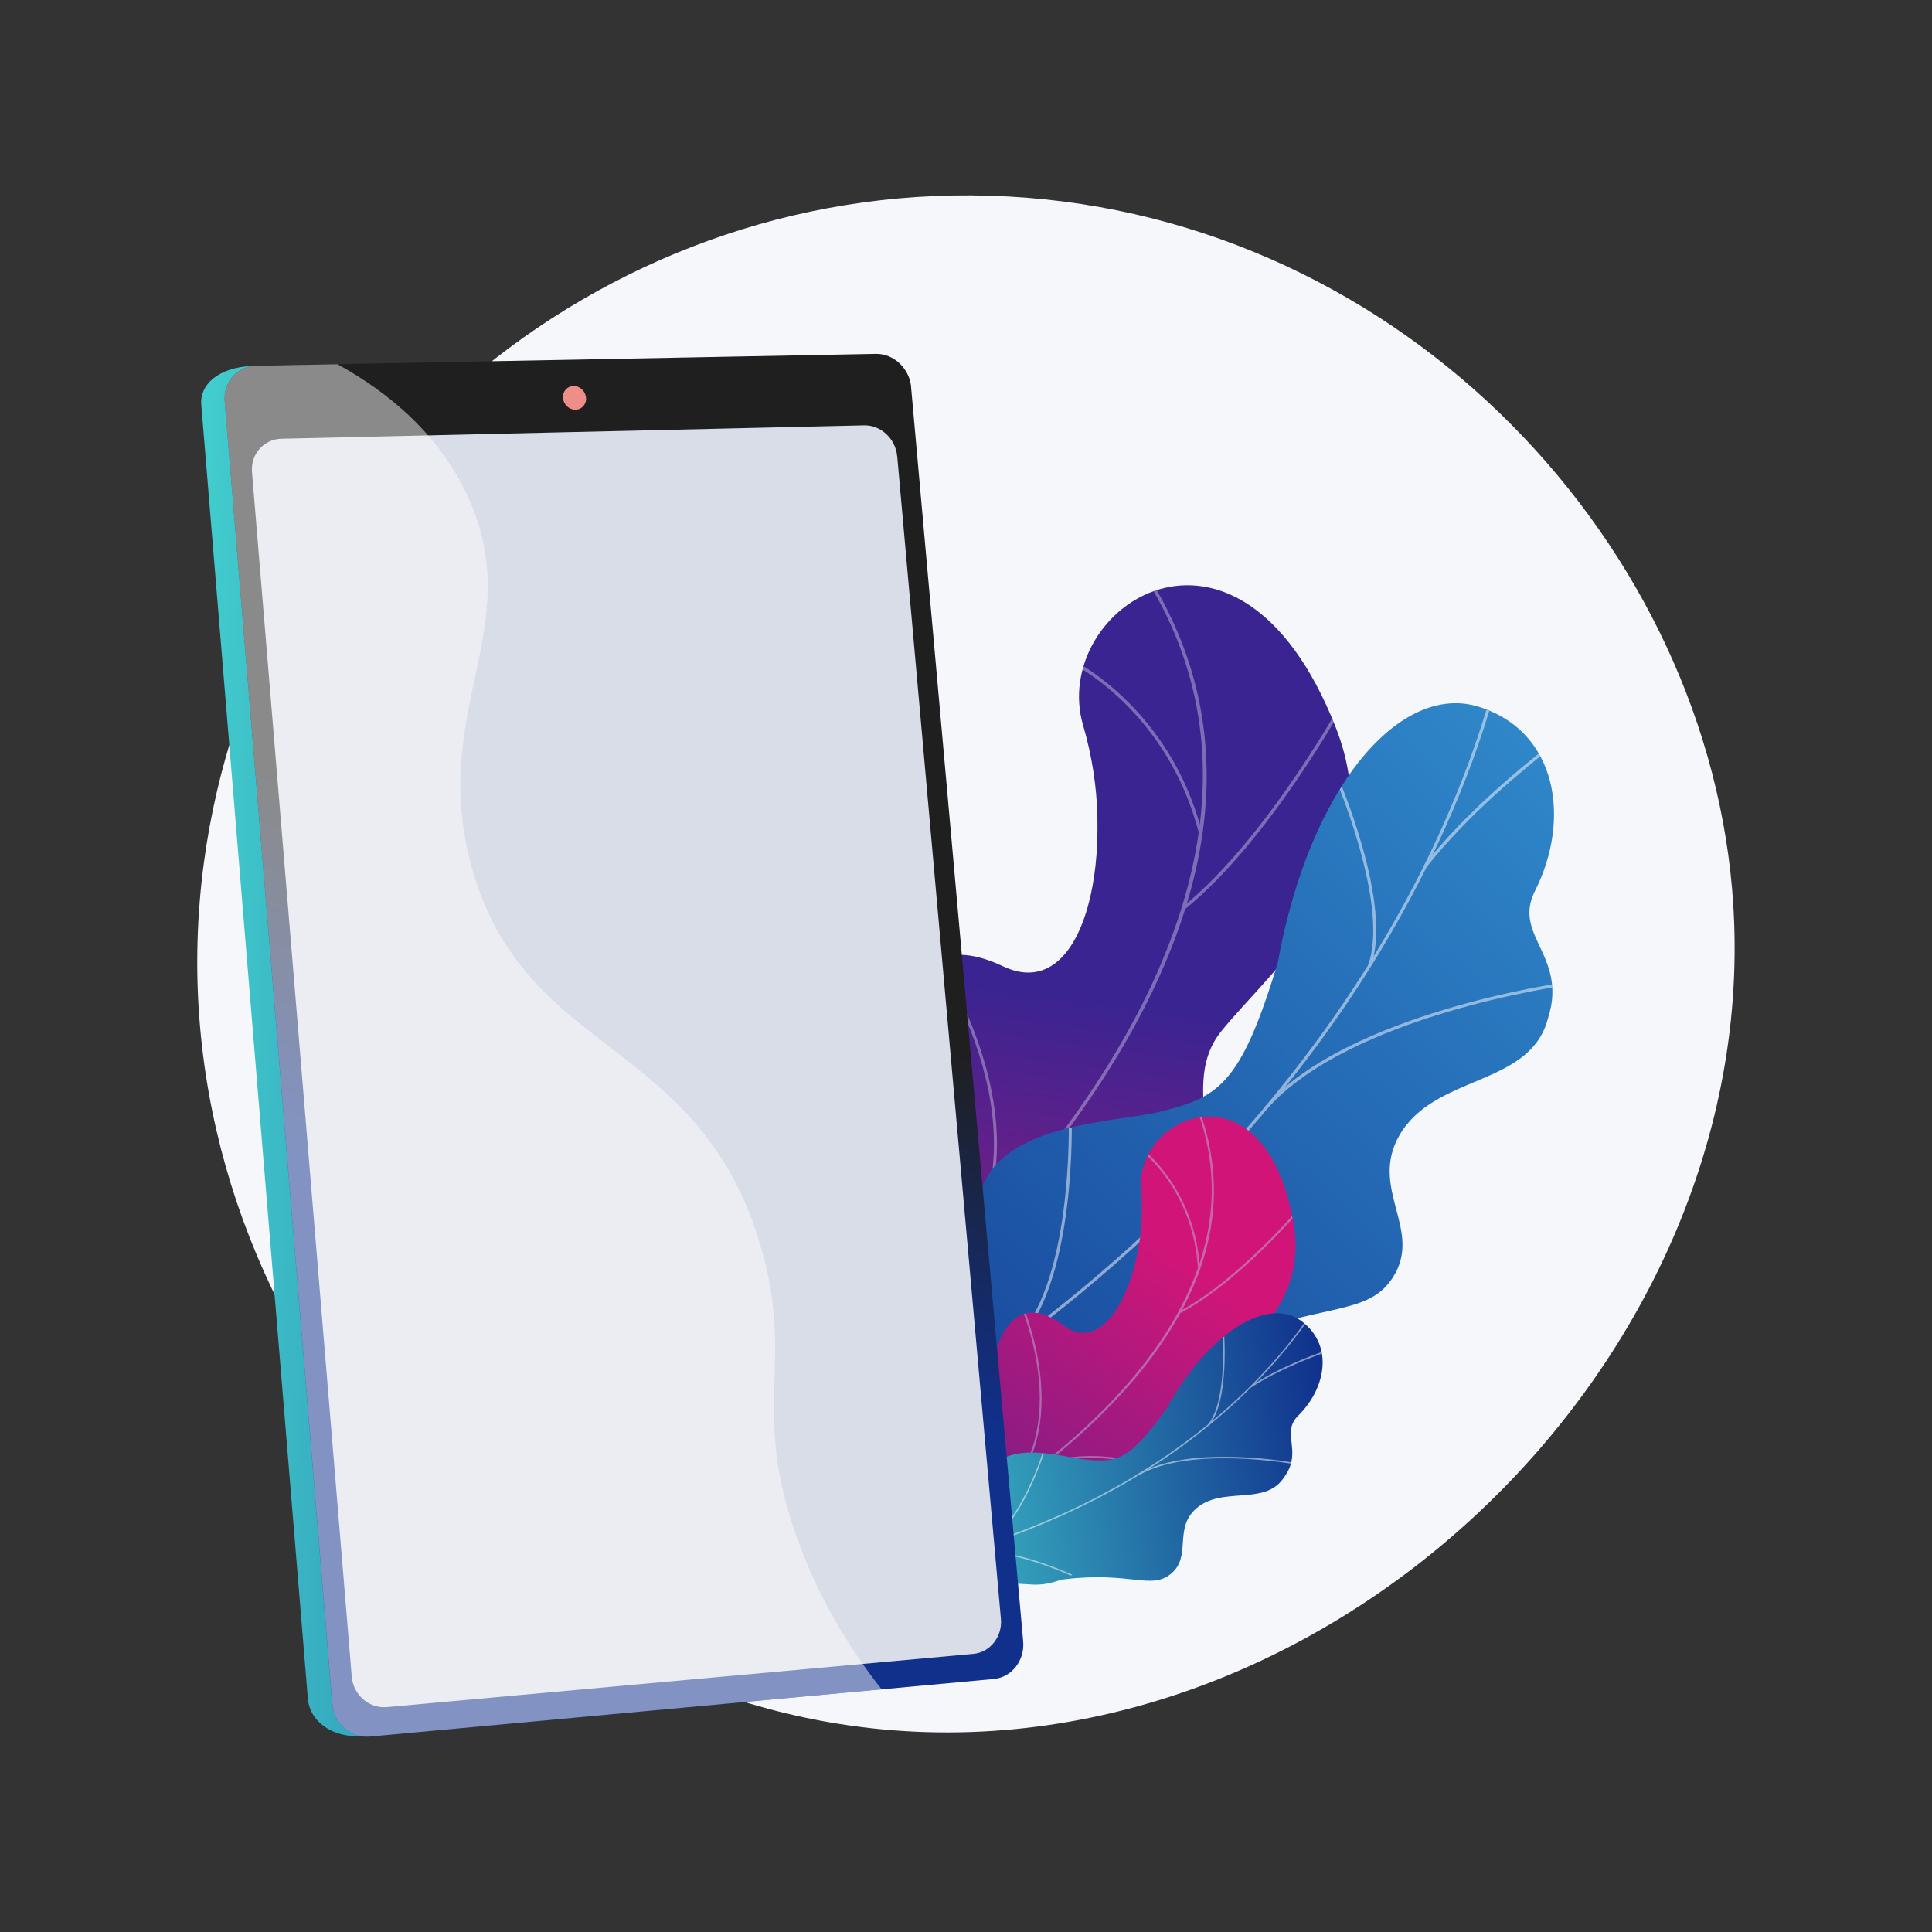
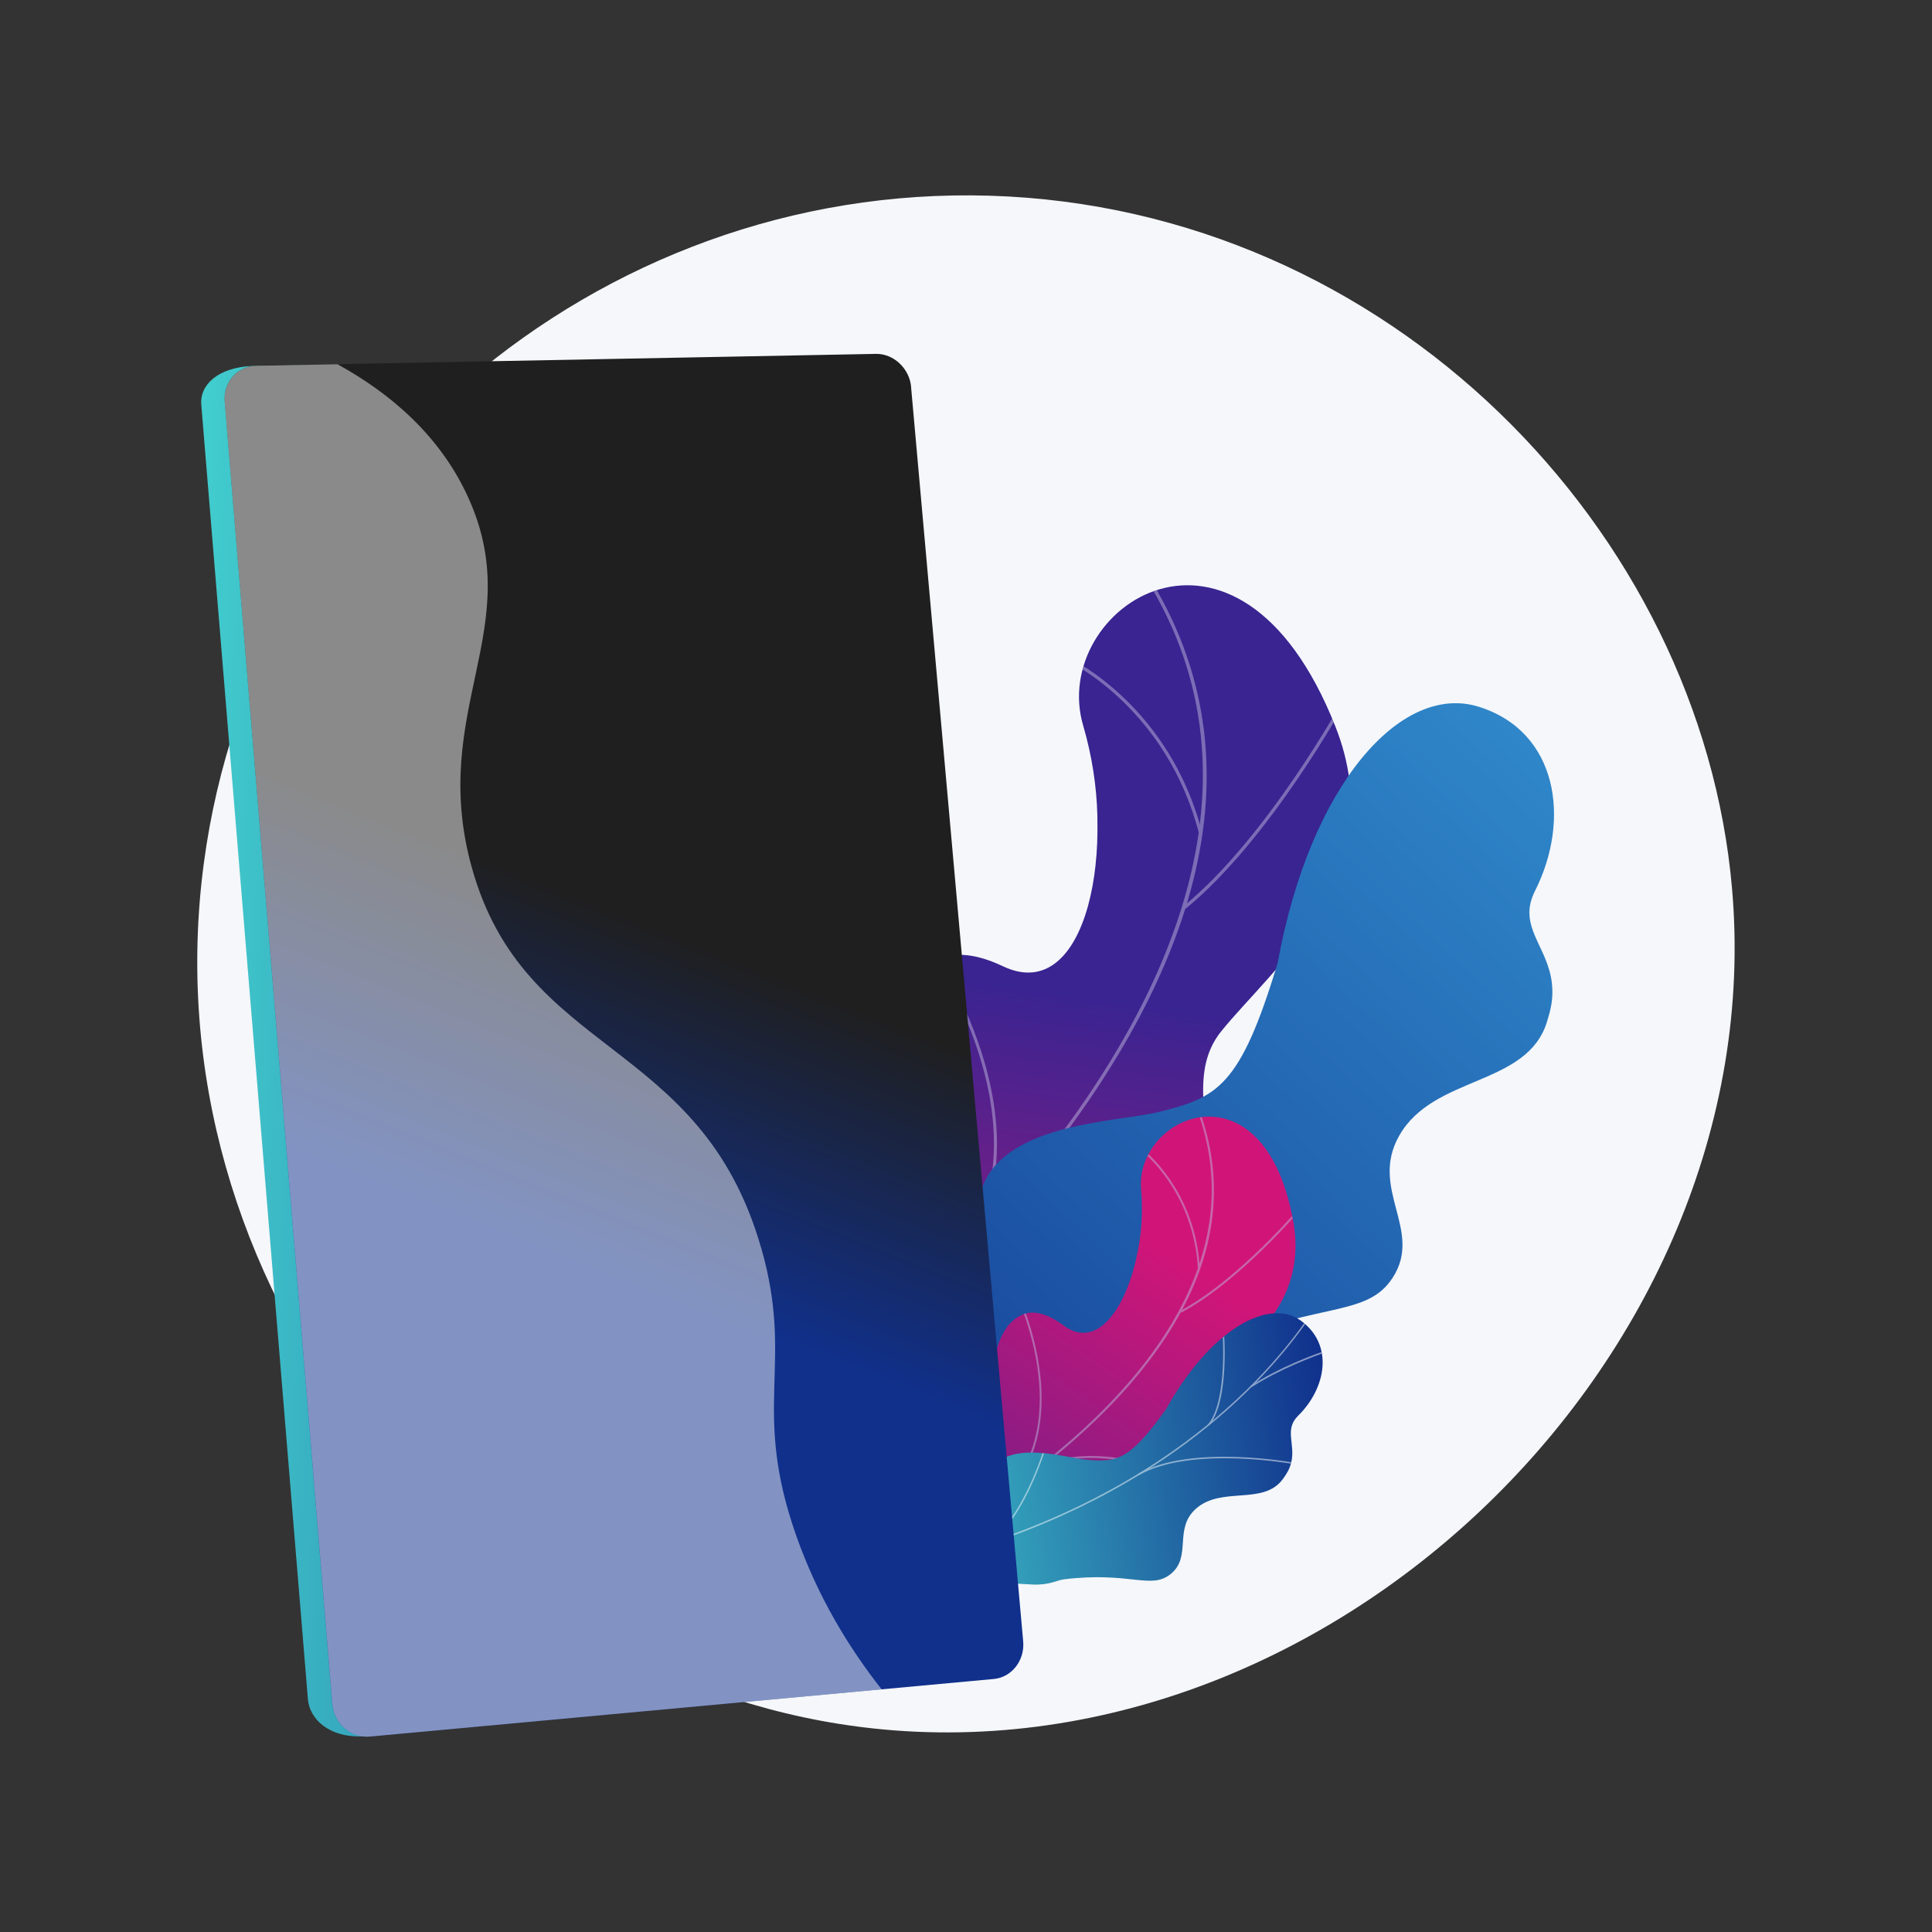
<svg xmlns="http://www.w3.org/2000/svg" xmlns:xlink="http://www.w3.org/1999/xlink" viewBox="0 0 300 300">
  <rect x="0" y="0" width="300" height="300" fill="#333333" stroke="none" />
  <defs>
    <style>
      .cls-1 {
        fill: url(#Degradado_sin_nombre_15);
      }

      .cls-1, .cls-2, .cls-3, .cls-4, .cls-5, .cls-6, .cls-7, .cls-8, .cls-9, .cls-10, .cls-11, .cls-12, .cls-13 {
        stroke-width: 0px;
      }

      .cls-2 {
        fill: url(#Degradado_sin_nombre_17);
      }

      .cls-3 {
        fill: url(#Degradado_sin_nombre_12);
      }

      .cls-4 {
        fill: url(#Degradado_sin_nombre_11);
      }

      .cls-14 {
        clip-path: url(#clippath);
      }

      .cls-5 {
        fill: none;
      }

      .cls-15 {
        clip-path: url(#clippath-1);
      }

      .cls-16 {
        clip-path: url(#clippath-3);
      }

      .cls-17 {
        clip-path: url(#clippath-2);
      }

      .cls-6 {
        fill: #bdb6db;
      }

      .cls-7 {
        fill: #f5f7fa;
      }

      .cls-8 {
        fill: #d8dde8;
      }

      .cls-9 {
        fill: url(#Degradado_sin_nombre_15-2);
      }

      .cls-10 {
        fill: url(#Degradado_sin_nombre_3);
      }

      .cls-11 {
        fill: #fdfeff;
      }

      .cls-18 {
        isolation: isolate;
      }

      .cls-12 {
        fill: url(#Degradado_sin_nombre_3-2);
      }

      .cls-13 {
        fill: #fff;
      }

      .cls-19 {
        opacity: .48;
      }

      .cls-19, .cls-20 {
        mix-blend-mode: soft-light;
      }

      .cls-20 {
        opacity: .5;
      }
    </style>
    <clipPath id="clippath">
      <path class="cls-5" d="M128.23,227.34l-17.16-16.44s5.21-11.9,15.36-14.08c20.72-4.45,15.38-22.29,14.26-30.1-1.69-11.77,1.95-22.89,15.07-16.67,13.12,6.22,17.9-18.77,12.43-37.39-5.35-18.22,23.95-38.25,39.16.12,9.08,22.92-9.9,37.65-17.71,47.36-7.82,9.72,4.81,23.24-10.25,29.82-12.87,5.62-26.82,5.35-27.33,17.2-.51,11.85-6.84,19.63-23.83,20.18Z" />
    </clipPath>
    <linearGradient id="Degradado_sin_nombre_15" data-name="Degradado sin nombre 15" x1="149.28" y1="250.41" x2="162.51" y2="153.43" gradientUnits="userSpaceOnUse">
      <stop offset="0" stop-color="#d11578" />
      <stop offset="1" stop-color="#392491" />
    </linearGradient>
    <linearGradient id="Degradado_sin_nombre_17" data-name="Degradado sin nombre 17" x1="-8347.46" y1="-5.1" x2="-8279.43" y2="173.66" gradientTransform="translate(3891.44 7632.24) rotate(64.08)" gradientUnits="userSpaceOnUse">
      <stop offset="0" stop-color="#2f87c9" />
      <stop offset="1" stop-color="#10308c" />
    </linearGradient>
    <clipPath id="clippath-1">
-       <path class="cls-5" d="M118.7,220.43l14.41,19.59s17.62-.39,18.3-9.98c.68-9.59,16.63-12.26,24.91-14.71,22.46-6.66,9.95-30.78,37.98-41.78,7.46-2.92,22.8-5.85,25.91-14.86,3.55-10.26-5.44-13.22-1.86-20.32,5.61-11.11,3.53-24.76-8.71-28.6-12.08-3.79-26.21,12.08-31.24,39.76-5.83,19.27-9.32,20.91-18.56,23.18-6.47,1.59-25.06,1.63-27.69,12.95-2.63,11.33-6.66,20.78-15.03,20.08-12.72-1.06-18.42,14.7-18.42,14.7Z" />
-     </clipPath>
+       </clipPath>
    <clipPath id="clippath-2">
      <path class="cls-5" d="M139.2,249.14l-8.37-12s4.58-6.55,10.97-6.64c13.05-.18,11.98-11.59,12.25-16.44.4-7.31,3.95-13.58,11.11-8.24,7.17,5.34,13.07-9.16,12.02-21.06-1.03-11.64,19.08-20.19,23.62,4.81,2.71,14.93-10.53,21.52-16.42,26.44s.09,14.61-9.8,16.76c-8.45,1.84-16.83-.02-18.57,7.07-1.74,7.09-6.5,11.02-16.82,9.3Z" />
    </clipPath>
    <linearGradient id="Degradado_sin_nombre_15-2" data-name="Degradado sin nombre 15" x1="187.32" y1="-7.16" x2="149.86" y2="72.77" gradientTransform="translate(-4.23 172.63) rotate(8.87)" xlink:href="#Degradado_sin_nombre_15" />
    <linearGradient id="Degradado_sin_nombre_3" data-name="Degradado sin nombre 3" x1="96.18" y1="372.42" x2="170.65" y2="372.42" gradientTransform="translate(-12.24 -123.32) rotate(-7.74)" gradientUnits="userSpaceOnUse">
      <stop offset="0" stop-color="#42cece" />
      <stop offset="1" stop-color="#10308c" />
    </linearGradient>
    <clipPath id="clippath-3">
      <path class="cls-5" d="M132.62,239.35l3.65,11.44s8.31,2.6,10.14-1.78c1.83-4.38,9.72-3.11,13.98-2.95,11.56.43,9.52-12.84,24.37-13.55,3.95-.19,11.59.86,14.47-2.86,3.28-4.24-.46-7.05,2.34-9.8,4.38-4.31,5.56-11.03.44-14.76-5.05-3.68-14.17,1.51-20.9,13.67-5.77,8.1-7.67,8.31-12.35,7.92-3.28-.28-11.99-3.2-15.01,1.69-3.02,4.89-6.4,8.67-10.2,7.02-5.79-2.51-10.94,3.97-10.94,3.97Z" />
    </clipPath>
    <linearGradient id="Degradado_sin_nombre_3-2" data-name="Degradado sin nombre 3" x1="115.6" y1="34.35" x2="245.95" y2="34.35" gradientTransform="translate(-86.65 121.45) rotate(2.13)" xlink:href="#Degradado_sin_nombre_3" />
    <linearGradient id="Degradado_sin_nombre_12" data-name="Degradado sin nombre 12" x1="172.1" y1="65.59" x2="190.11" y2="15.61" gradientTransform="translate(-86.65 121.45) rotate(2.13)" gradientUnits="userSpaceOnUse">
      <stop offset="0" stop-color="#10308c" />
      <stop offset="1" stop-color="#1f1f1f" />
    </linearGradient>
    <linearGradient id="Degradado_sin_nombre_11" data-name="Degradado sin nombre 11" x1="176.27" y1="-73.63" x2="65.61" y2="226.07" gradientTransform="translate(-86.65 121.45) rotate(2.13)" gradientUnits="userSpaceOnUse">
      <stop offset="0" stop-color="#f28e86" />
      <stop offset="1" stop-color="#649acb" />
    </linearGradient>
  </defs>
  <g class="cls-18">
    <g id="Capa_1" data-name="Capa 1">
      <g>
        <path class="cls-7" d="M153.71,30.39c-61.11-1.86-114.05,43.75-122.05,103.58-8.74,65.42,39.38,124.29,98.6,133.71,73.66,11.73,145.11-56.11,138.69-129.71-4.83-55.45-53.12-105.7-115.25-107.58Z" />
        <g>
          <g class="cls-14">
            <path class="cls-1" d="M128.23,227.34l-17.16-16.44s5.21-11.9,15.36-14.08c20.72-4.45,15.38-22.29,14.26-30.1-1.69-11.77,1.88-21.47,14.27-18.11,14.01,3.8,18.7-17.33,13.23-35.96-5.35-18.22,23.95-38.25,39.16.12,9.08,22.92-9.9,37.65-17.71,47.36-7.82,9.72,4.81,23.24-10.25,29.82-12.87,5.62-26.82,5.35-27.33,17.2-.51,11.85-6.84,19.63-23.83,20.18Z" />
            <g class="cls-20">
              <path class="cls-6" d="M119.28,221.81l-.29-.41c.25-.18,25.41-18.49,44.88-44.15,17.94-23.64,34.57-58.56,11.97-90.61l.41-.29c10.06,14.27,13.32,30.28,9.68,47.58-2.91,13.83-10.2,28.5-21.67,43.62-19.51,25.72-44.73,44.06-44.98,44.25Z" />
              <path class="cls-6" d="M184.09,141.11l-.32-.39c12.95-10.54,24.68-31.9,24.8-32.11l.44.24c-.12.22-11.89,21.66-24.92,32.26Z" />
              <path class="cls-6" d="M186.2,129.51c-4.91-19.28-19.8-26.56-19.95-26.63l.22-.45c.15.07,15.25,7.44,20.22,26.96l-.49.12Z" />
              <path class="cls-6" d="M150.22,193.34c12.32-20.96-6.9-47.41-7.11-47.65l.36-.35c.23.22,19.61,27.11,7.18,48.26l-.43-.25Z" />
              <path class="cls-6" d="M157.27,186.21l-.28-.41c12.79-8.78,31.91-4.93,32.11-4.89l-.1.49c-.19-.04-19.11-3.85-31.72,4.81Z" />
              <path class="cls-6" d="M122.88,218.44c5.85-7.15,1.4-21.51,1.36-21.65l.48-.15c.19.6,4.57,14.76-1.45,22.12l-.39-.32Z" />
              <path class="cls-6" d="M128.89,214.18l-.3-.4c5.87-4.35,19.27-2.61,23.67-2.04.62.08,1.16.15,1.26.14l.04.5c-.14.01-.5-.03-1.36-.15-4.35-.56-17.61-2.28-23.31,1.94Z" />
            </g>
          </g>
          <g>
            <path class="cls-2" d="M133.87,204.62c-7.31-.61-8.92,5.72-11.84,10.03.27.65.26,1.09.39,1.81,1.15,6.45,3.02,8.96,5.16,15.14.46,1.33,3,4.83,4.13,6.19l2.15,2.5s16.88-.67,17.56-10.26c.68-9.59,16.63-12.26,24.91-14.71,5.08-1.51,6.92-3.83,8.7-4.68,18.83-9.04,26.92-5.56,31.24-12.26,4.77-7.4-3.74-13.75,1.02-22.07,5.37-9.39,19.82-7.6,22.92-17.63.53-1.72,1.03-3.5.78-5.89-.61-5.89-5.43-8.91-2.64-14.44,5.61-11.11,3.53-24.76-8.71-28.6-12.08-3.79-26.21,12.08-31.24,39.76-5.83,19.27-9.32,20.91-18.56,23.18-6.47,1.59-25.06,1.63-27.69,12.95-2.63,11.33-9.91,19.66-18.27,18.96Z" />
            <g class="cls-15">
              <g class="cls-20">
                <path class="cls-11" d="M126.02,228.56l.24.42c2.33-1.29,4.66-2.62,6.93-3.96,16.79-9.9,31.96-21.14,45.1-33.38,11.13-10.38,20.96-21.63,29.21-33.44,6.64-9.5,12.29-19.41,16.82-29.46,3.18-7.06,5.77-14.12,7.7-20.98.34-1.19.61-2.44.88-3.65.36-1.61.73-3.27,1.24-4.82l-.43-.18c-.52,1.57-.89,3.24-1.25,4.86-.27,1.2-.54,2.44-.88,3.62-1.92,6.84-4.5,13.87-7.67,20.92-4.51,10.02-10.16,19.91-16.78,29.39-8.24,11.79-18.04,23.02-29.15,33.38-13.11,12.23-28.26,23.44-45.03,33.33-2.26,1.34-4.59,2.67-6.92,3.96Z" />
                <path class="cls-11" d="M196.47,171.79l.35.33c12.79-14.41,45.73-19.03,46.06-19.07l-.09-.47c-.33.05-33.43,4.68-46.32,19.21Z" />
                <path class="cls-11" d="M157.05,208.62l.31.37c9.87-8.66,9.06-35.28,9.05-35.54l-.46-.02c0,.27.82,26.66-8.9,35.19Z" />
                <path class="cls-11" d="M151,213.01l.25.41c7.39-4.32,19.99-5.95,35.48-4.61q.78.07.85.03l-.24-.42.12.21-.04-.23c-.05,0-.35-.02-.69-.05-15.57-1.35-28.26.3-35.73,4.66Z" />
                <path class="cls-11" d="M130.23,226.14l.35.33c6.32-7.06,3.77-21.76,3.75-21.91l-.45.05c.03.15,2.53,14.62-3.64,21.52Z" />
                <path class="cls-11" d="M126.27,229.24c7.63-1.04,15.96.18,25.45,3.72l.13-.44c-9.57-3.57-17.96-4.79-25.67-3.74l.09.47Z" />
                <path class="cls-11" d="M221.13,134.37l.36.31c6.65-8.46,15.64-15.61,18.6-17.96.72-.57.97-.77,1.04-.86l-.35-.33c-.06.07-.47.39-.98.8-2.97,2.36-11.99,9.53-18.67,18.03Z" />
                <path class="cls-11" d="M212.41,149.91l.43.19c3.56-9.64-5.05-29.42-5.42-30.25l-.41.17c.09.2,8.9,20.43,5.41,29.89Z" />
              </g>
            </g>
          </g>
        </g>
        <g>
          <g class="cls-17">
            <path class="cls-9" d="M139.2,249.14l-8.37-12s4.58-6.55,10.97-6.64c13.05-.18,11.98-11.59,12.25-16.44.4-7.31,3.73-12.73,10.8-9.2,8,3.99,13.38-8.2,12.34-20.1-1.03-11.64,19.08-20.19,23.62,4.81,2.71,14.93-10.53,21.52-16.42,26.44s.09,14.61-9.8,16.76c-8.45,1.84-16.83-.02-18.57,7.07-1.74,7.09-6.5,11.02-16.82,9.3Z" />
            <g class="cls-20">
              <path class="cls-6" d="M134.46,244.72l-.13-.28c.17-.08,17.57-8.08,32.42-21.21,13.68-12.1,27.95-31.15,18.19-53.23l.28-.12c4.34,9.83,4.37,19.88.08,29.89-3.43,7.99-9.6,15.97-18.35,23.7-14.89,13.16-32.32,21.18-32.5,21.26Z" />
              <path class="cls-6" d="M183.34,203.86l-.14-.27c9.09-4.79,18.75-16.26,18.85-16.38l.24.2c-.1.12-9.8,11.64-18.94,16.45Z" />
              <path class="cls-6" d="M186.02,197.12c-.63-12.23-8.74-18.42-8.82-18.48l.18-.25c.08.06,8.3,6.33,8.94,18.71l-.31.02Z" />
              <path class="cls-6" d="M156.58,231.28c9.97-11.16,1.57-29.44,1.48-29.61l.26-.17c.11.16,8.55,18.73-1.5,29.99l-.23-.21Z" />
              <path class="cls-6" d="M161.7,227.83l-.12-.28c8.78-3.75,19.86.89,19.97.94l-.12.28c-.11-.05-11.07-4.63-19.72-.94Z" />
              <path class="cls-6" d="M137.05,243.12c4.39-3.61,3.45-12.81,3.44-12.9l.31-.03c.04.38.97,9.46-3.55,13.17l-.2-.24Z" />
              <path class="cls-6" d="M141.19,241.28l-.13-.28c4.07-1.91,11.94.76,14.53,1.64.37.12.68.23.74.24l-.04.31c-.08-.01-.29-.08-.8-.25-2.56-.87-10.35-3.51-14.3-1.65Z" />
            </g>
          </g>
          <g>
            <path class="cls-10" d="M142.21,234.34c-3.33-1.44-5.08,1.27-7.13,2.82.02.35-.05.55-.1.91-.48,3.2,0,4.67.02,7.9,0,.7.64,2.73.95,3.55l.61,1.51s8.01,2.35,9.84-2.03c1.83-4.38,9.72-3.11,13.98-2.95,2.62.1,3.84-.7,4.81-.81,10.24-1.26,13.48,1.65,16.56-.8,3.4-2.71.42-7.02,3.96-10.17,4-3.55,10.48-.43,13.51-4.63.52-.72,1.04-1.48,1.3-2.63.64-2.85-1.13-5.03,1.05-7.17,4.38-4.31,5.56-11.03.44-14.76-5.05-3.68-14.17,1.51-20.9,13.67-5.77,8.1-7.67,8.31-12.35,7.92-3.28-.28-11.99-3.2-15.01,1.69-3.02,4.89-7.74,7.63-11.55,5.99Z" />
            <g class="cls-16">
              <g class="cls-20">
                <path class="cls-11" d="M134.76,244.31l.04.23c1.29-.24,2.59-.49,3.87-.76,9.42-1.98,18.3-4.84,26.38-8.5,6.85-3.1,13.23-6.81,18.95-11.04,4.61-3.4,8.82-7.14,12.52-11.13,2.6-2.8,4.93-5.7,6.92-8.6.35-.51.67-1.05.99-1.57.42-.7.86-1.41,1.34-2.06l-.17-.15c-.49.65-.93,1.38-1.35,2.08-.31.52-.64,1.06-.98,1.56-1.98,2.9-4.3,5.78-6.9,8.58-3.69,3.98-7.9,7.72-12.5,11.11-5.72,4.22-12.08,7.92-18.92,11.01-8.07,3.65-16.93,6.51-26.34,8.49-1.27.27-2.57.52-3.86.76Z" />
                <path class="cls-11" d="M176.7,228.87l.11.21c8.26-4.73,24.41-1.68,24.57-1.65l.03-.23c-.16-.03-16.38-3.09-24.71,1.67Z" />
                <path class="cls-11" d="M152.43,239.88l.09.22c5.99-2.49,9.81-15.08,9.85-15.2l-.21-.08c-.04.13-3.83,12.61-9.73,15.06Z" />
-                 <path class="cls-11" d="M148.91,240.98l.05.23c4.14-.85,10.3.37,17.33,3.45q.35.15.39.15l-.05-.23.02.12.02-.12s-.16-.07-.31-.13c-7.07-3.09-13.27-4.32-17.46-3.46Z" />
-                 <path class="cls-11" d="M137.11,243.84l.11.21c4.07-2.31,5.2-9.59,5.21-9.66l-.22-.05c-.01.07-1.12,7.24-5.1,9.5Z" />
                <path class="cls-11" d="M134.77,244.67c3.74.72,7.44,2.6,11.32,5.76l.13-.19c-3.91-3.18-7.65-5.08-11.42-5.81l-.03.23Z" />
                <path class="cls-11" d="M194.15,215.25l.12.2c4.45-2.91,9.79-4.83,11.54-5.47.42-.15.57-.21.62-.24l-.11-.21s-.28.11-.59.22c-1.76.63-7.12,2.57-11.58,5.49Z" />
                <path class="cls-11" d="M187.61,221.15l.17.16c3.19-3.95,2.28-14.57,2.24-15.02h-.22c0,.12.94,10.98-2.19,14.86Z" />
              </g>
            </g>
          </g>
        </g>
        <g>
          <g>
            <g>
              <path class="cls-12" d="M137.23,60.57l17.26,193.63c.26,2.93-1.77,5.54-4.53,5.79l-93.36,9.62c-5.59.3-8.54-2.73-8.79-5.78L31.25,62.79c-.24-2.97,2.53-5.77,8.05-5.97l92.5-1.36c2.74-.05,5.18,2.24,5.44,5.1Z" />
              <path class="cls-3" d="M141.47,60.09l17.41,194.79c.26,2.95-1.78,5.57-4.55,5.83l-96.87,8.94c-2.97.27-5.61-2.01-5.87-5.07L34.89,62.32c-.25-2.99,1.97-5.47,4.92-5.53l96.2-1.84c2.75-.05,5.21,2.26,5.47,5.13Z" />
-               <path class="cls-8" d="M139.32,70.84l16.1,180.54c.25,2.75-1.67,5.2-4.26,5.43l-91.08,8.27c-2.76.25-5.22-1.88-5.46-4.73l-15.49-187.04c-.23-2.79,1.83-5.12,4.58-5.18l90.49-2.08c2.57-.06,4.87,2.09,5.11,4.78Z" />
-             </g>
-             <path class="cls-4" d="M91,61.74c.09,1.02-.64,1.86-1.63,1.88-.99.02-1.86-.79-1.95-1.8-.09-1.02.64-1.86,1.63-1.88.99-.02,1.86.79,1.94,1.8Z" />
+             </g>
          </g>
          <g class="cls-19">
            <path class="cls-13" d="M118.2,193.81c-9.39-32.81-36.77-29.53-44.96-59.18-6.73-24.35,8.78-37.19-.62-57.57-4.42-9.59-12.17-16.07-20.21-20.5l-12.6.24c-2.95.06-5.16,2.54-4.92,5.53l16.71,202.25c.25,3.06,2.9,5.35,5.87,5.07l79.43-7.33c-5.08-6.44-9.9-14.33-13.24-23.8-7.08-20.05-.25-26.56-5.45-44.71Z" />
          </g>
        </g>
      </g>
    </g>
  </g>
</svg>